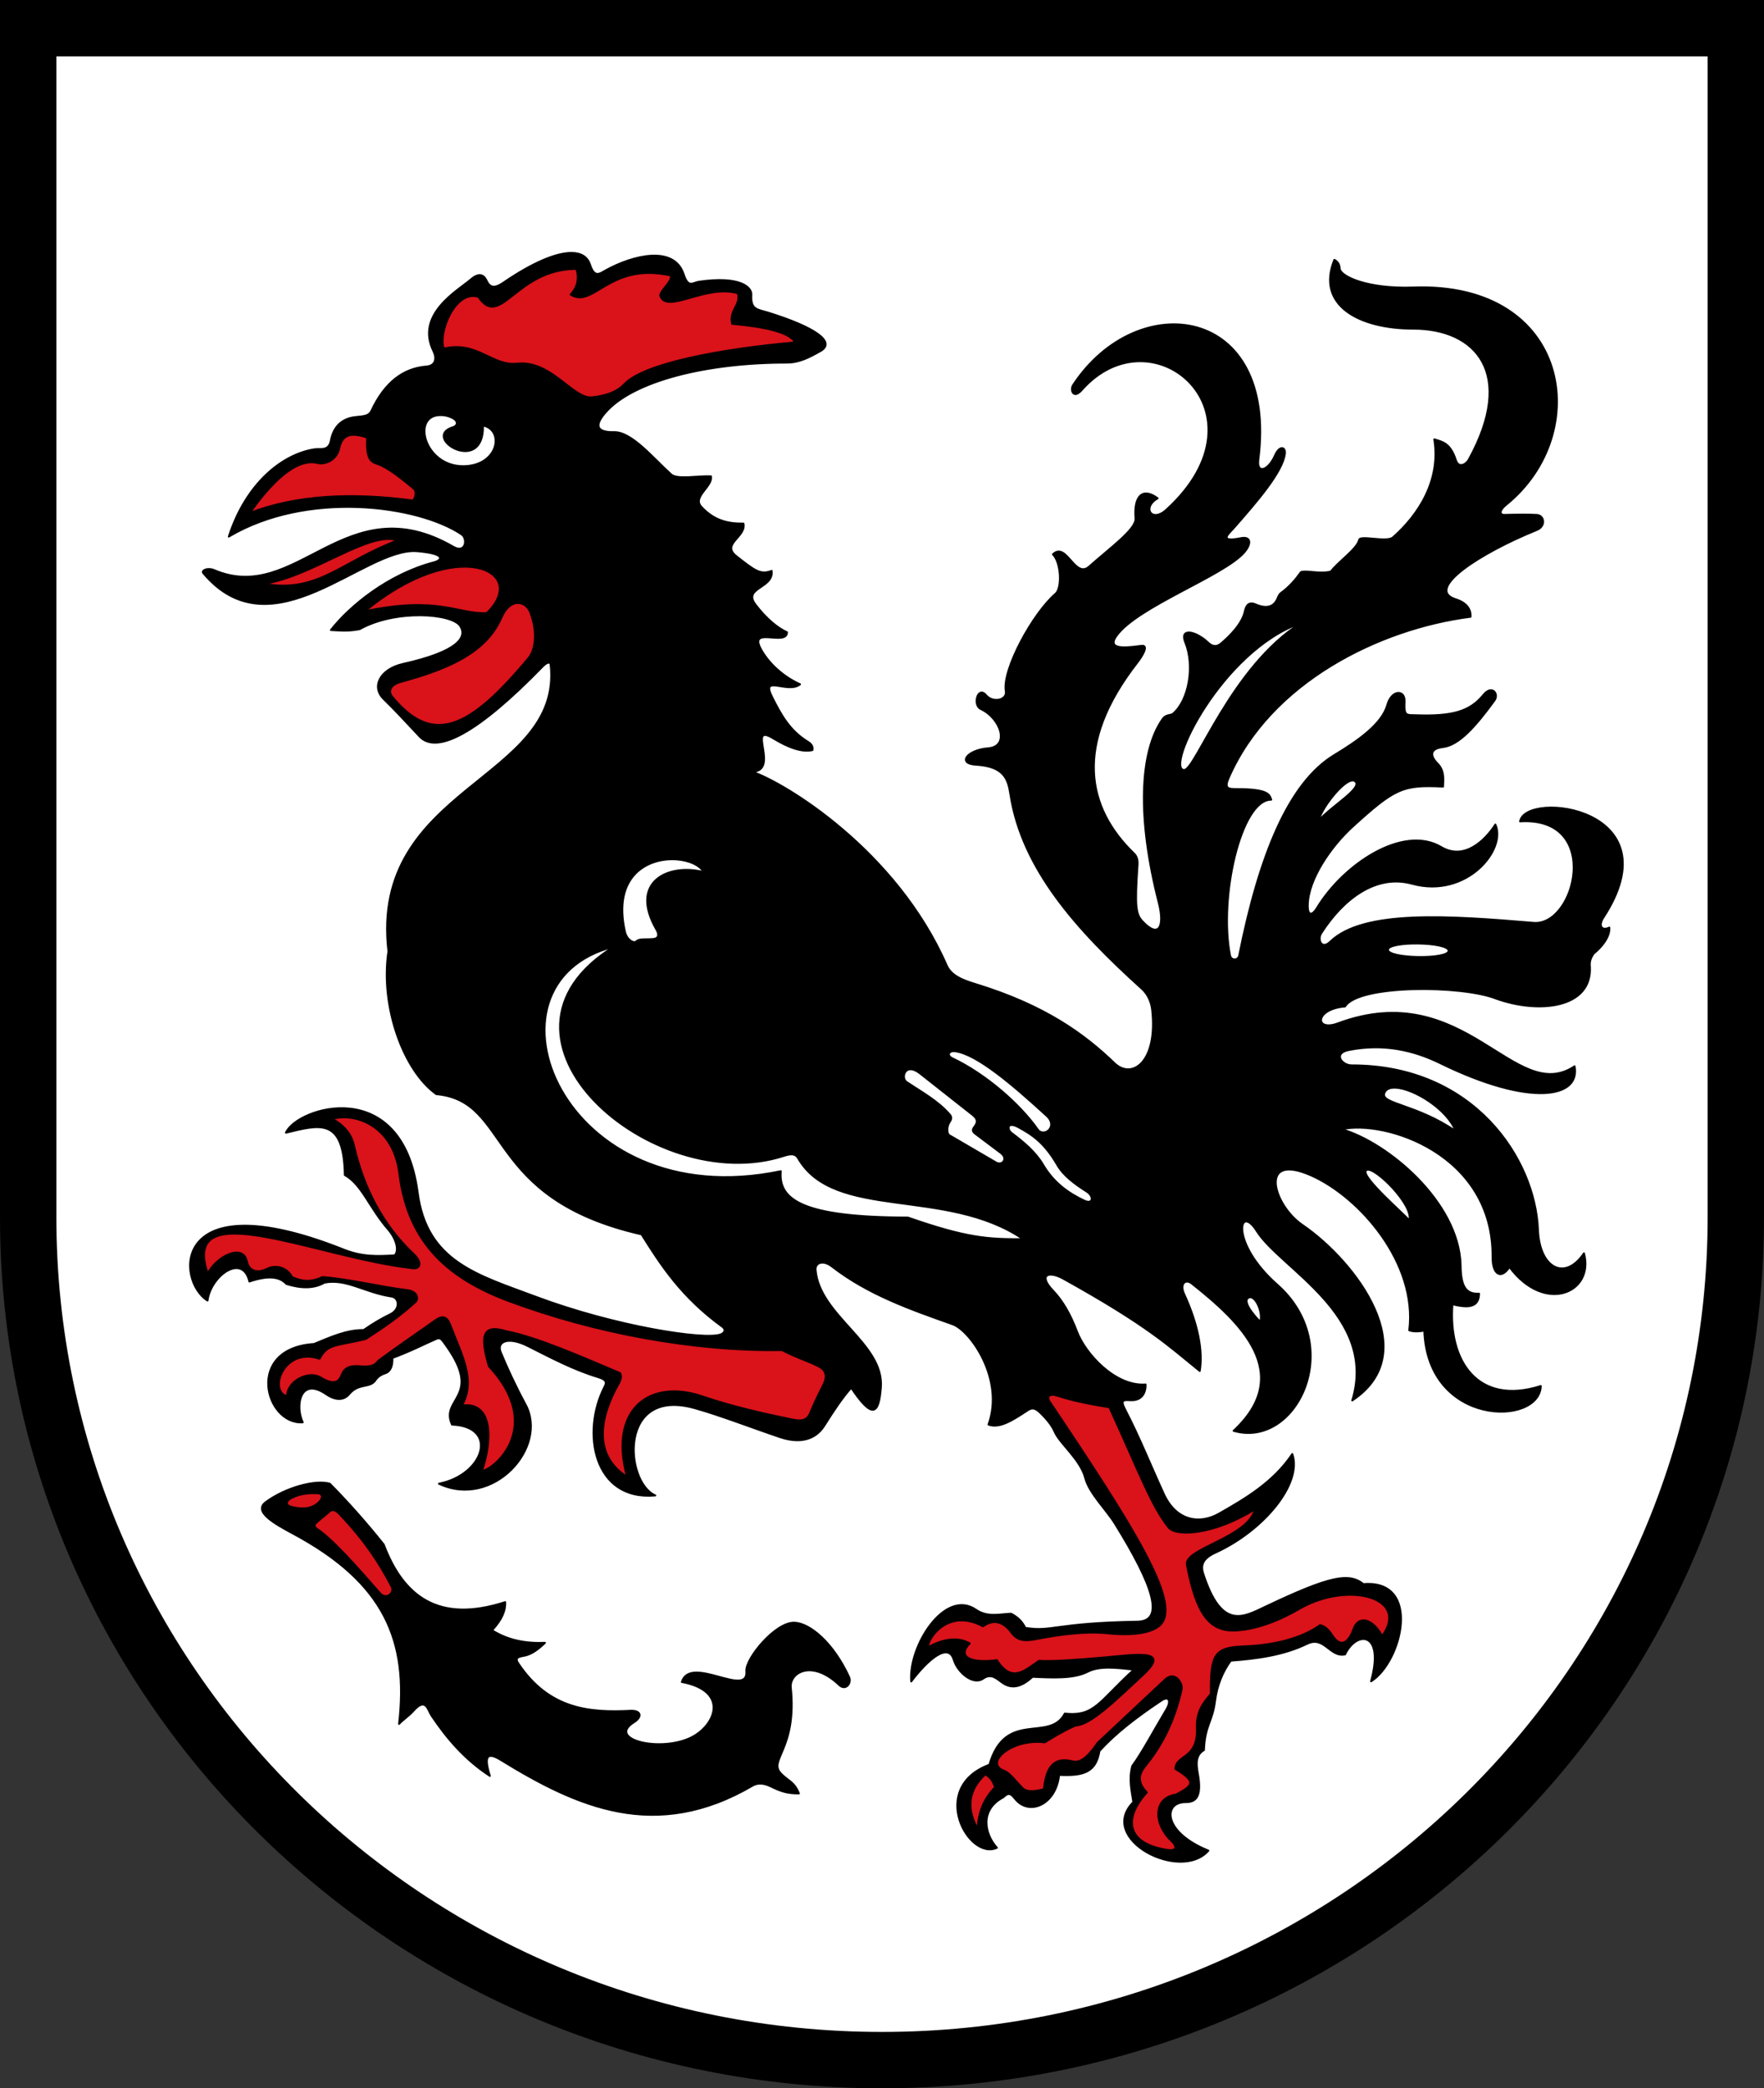
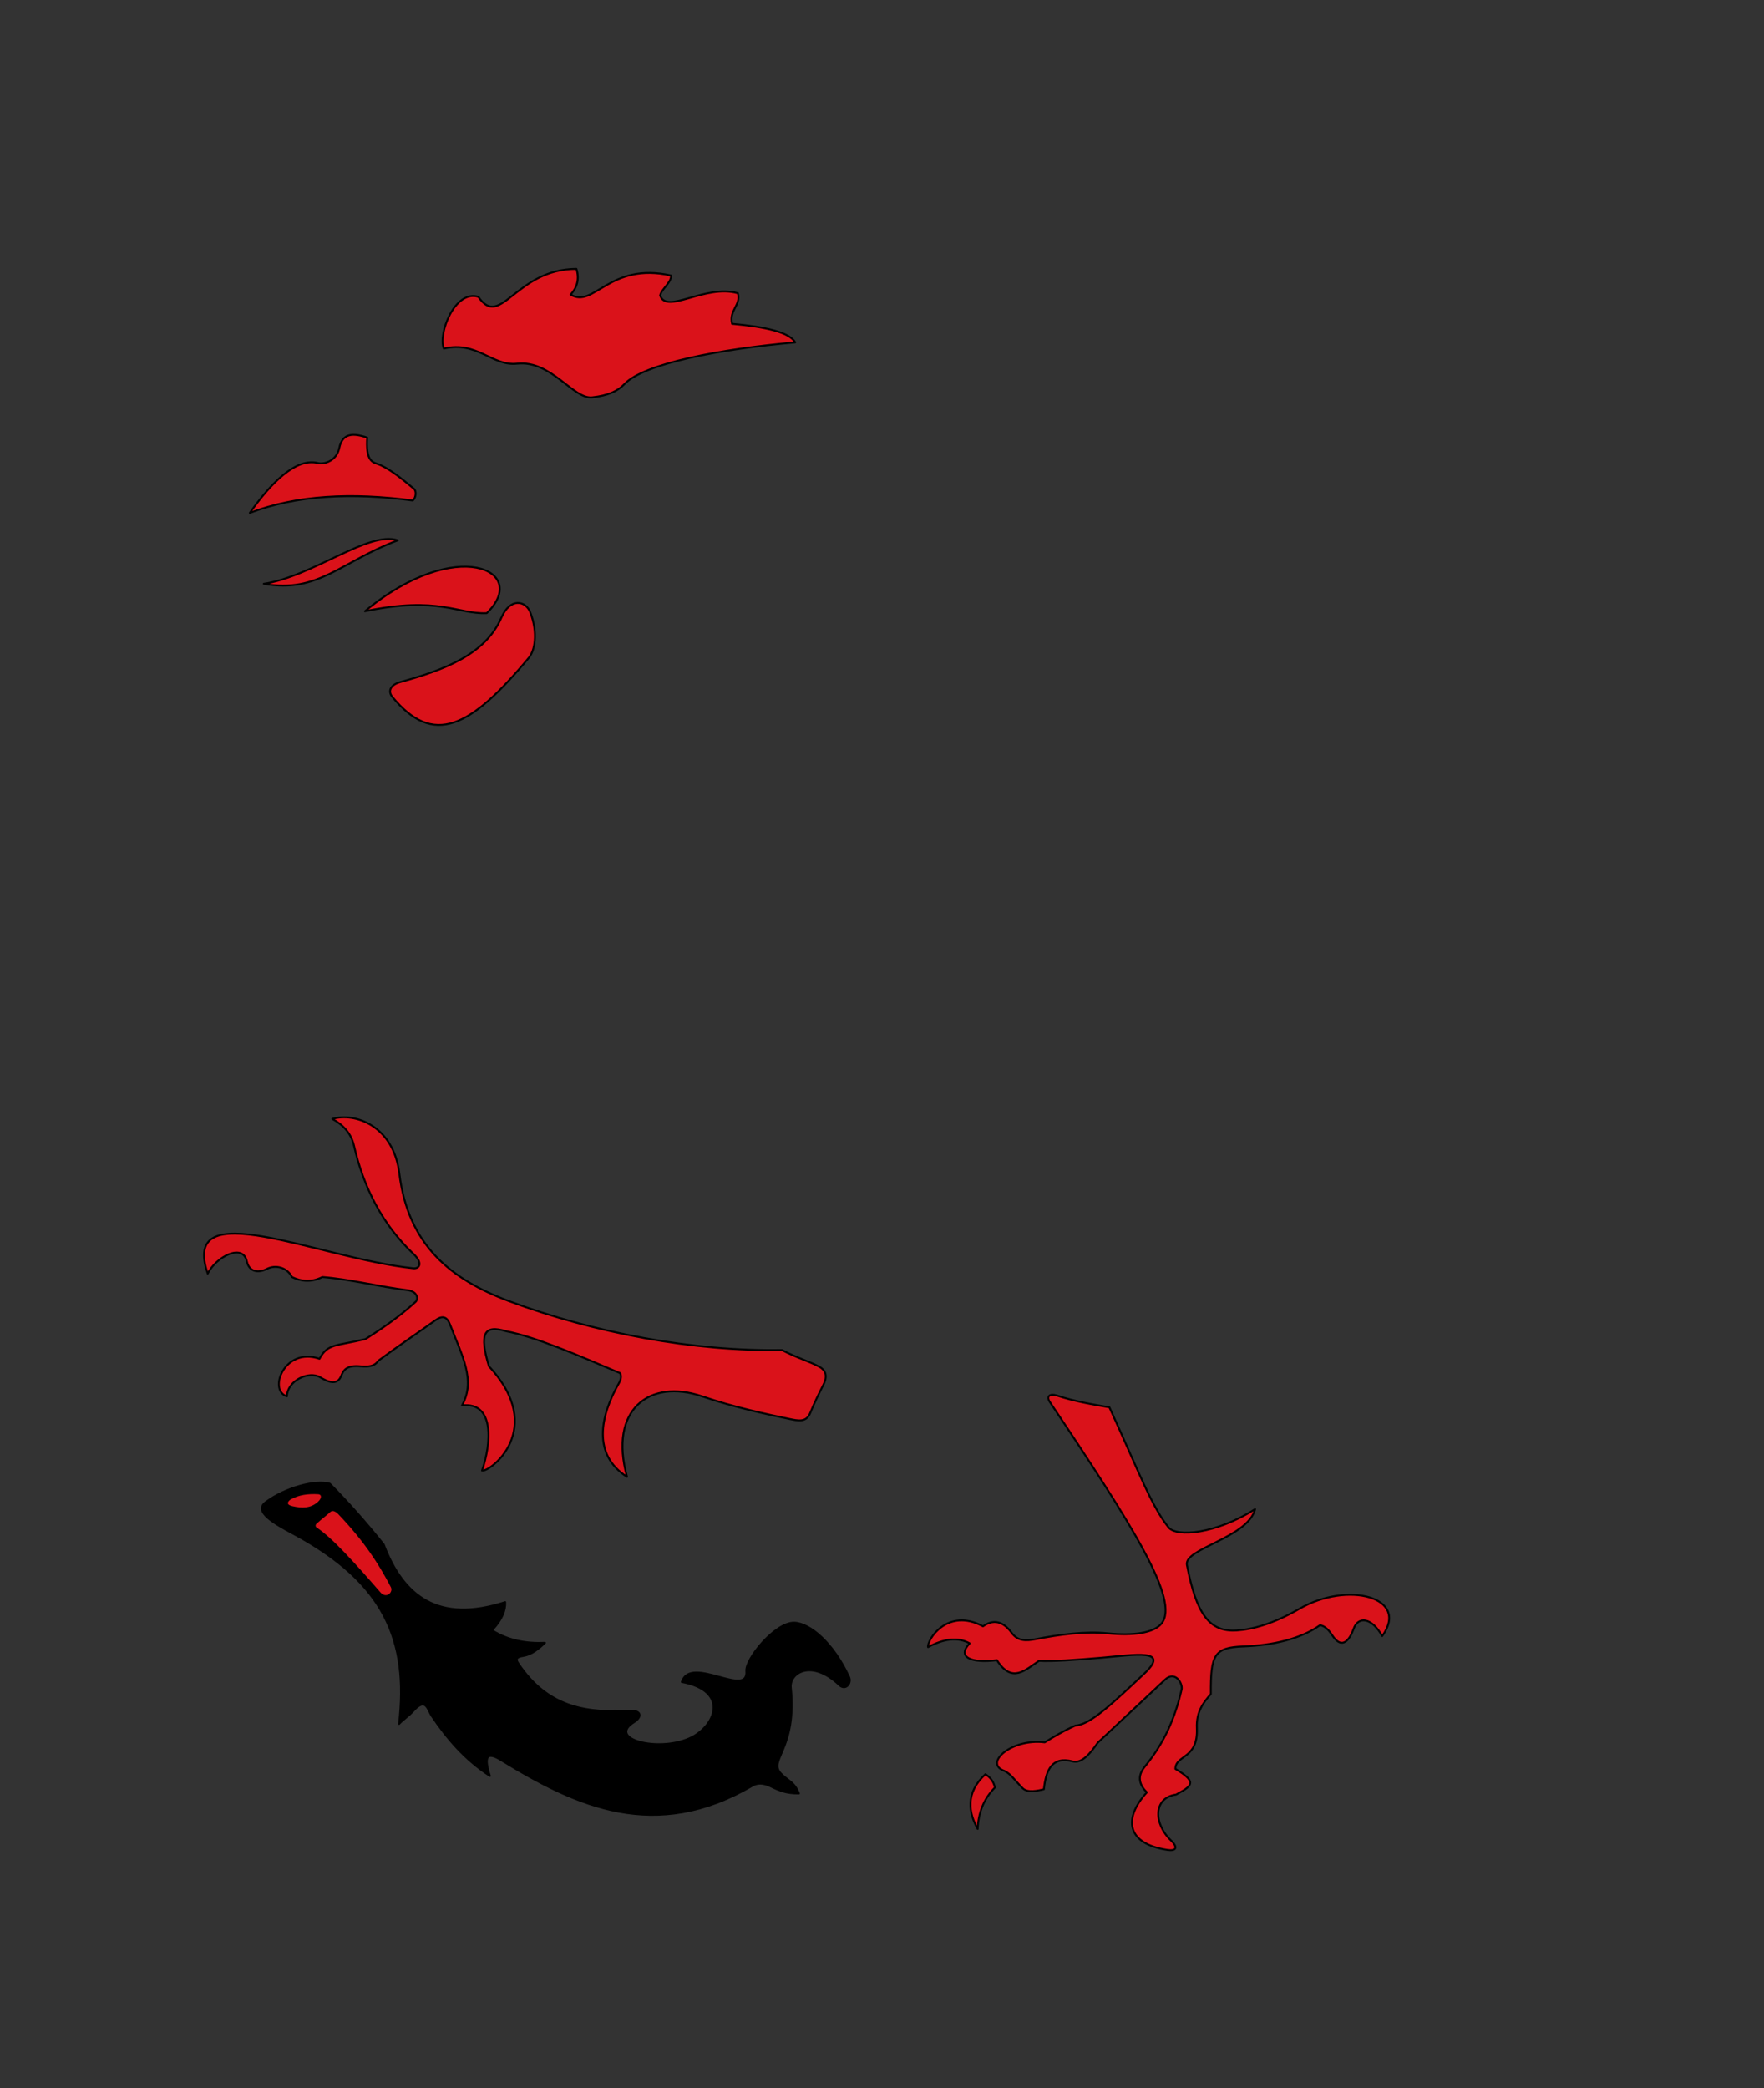
<svg xmlns="http://www.w3.org/2000/svg" xmlns:ns1="http://www.inkscape.org/namespaces/inkscape" xmlns:ns2="http://sodipodi.sourceforge.net/DTD/sodipodi-0.dtd" ns1:version="1.1.1 (3bf5ae0d25, 2021-09-20)" ns2:docname="CoA Haan.svg" id="svg2130" version="1.1" viewBox="0 0 469.434 555.701" height="555.701" width="469.434">
  <rect x="0" y="0" width="469.434" height="555.701" fill="#333333" stroke="none" />
  <defs id="defs2124" />
  <ns2:namedview ns1:pagecheckerboard="false" fit-margin-bottom="0" fit-margin-right="0" fit-margin-left="0" fit-margin-top="0" lock-margins="true" units="px" ns1:snap-smooth-nodes="true" ns1:snap-object-midpoints="true" ns1:window-maximized="1" ns1:window-y="-11" ns1:window-x="-11" ns1:window-height="1506" ns1:window-width="2560" showgrid="false" ns1:document-rotation="0" ns1:current-layer="layer1" ns1:document-units="px" ns1:cy="278" ns1:cx="234.66667" ns1:zoom="1.5" ns1:pageshadow="2" ns1:pageopacity="0" borderopacity="1.0" bordercolor="#666666" pagecolor="#333333" id="base" showguides="true" ns1:guide-bbox="true" ns1:snap-intersection-paths="true" ns1:object-paths="true" ns1:snap-grids="false" ns1:snap-global="false" ns1:lockguides="false" guidecolor="#00ffff" guideopacity="0.498" ns1:snap-midpoints="true" />
  <g id="layer1" ns1:groupmode="layer" ns1:label="haan" transform="translate(-57.554,-19.841)">
    <g id="g94366" ns1:label="coa">
-       <path style="opacity:1;fill:#ffffff;stroke:#000000;stroke-width:15;stroke-linecap:butt;stroke-linejoin:miter;stroke-miterlimit:50;stroke-dasharray:none" d="m 65.054,27.341 v 316.375 c 0,123.892 101.729,224.326 227.217,224.326 125.488,0 227.217,-100.434 227.217,-224.326 V 27.341 Z" id="path93923" ns2:nodetypes="cszscc" ns1:label="coa-0" />
      <g id="g92420" ns1:label="rooster">
-         <path id="path17116" style="display:inline;fill:#000000;stroke:#000000;stroke-width:0.5;stroke-linecap:round;stroke-linejoin:round;stroke-miterlimit:50;stroke-dasharray:none" d="m 209.756,87.137 c -4.129,-0.068 -10.486,2.615 -18.131,7.852 -1.716,1.175 -3.451,1.965 -4.537,-0.354 -0.409,-0.874 -1.447,-2.826 -4.184,-0.473 -3.518,3.025 -14.859,9.29 -9.994,19.143 0.893,1.808 0.663,3.872 -1.908,4.074 -5.999,0.471 -11.007,4.076 -14.613,11.785 -0.6,1.282 -1.705,1.424 -4.125,1.65 -3.786,0.354 -5.985,2.659 -6.654,6.227 -0.553,2.95 -2.756,2.112 -4.361,2.357 -8.413,1.287 -18.16,8.868 -22.809,23.236 20.812,-12.348 50.325,-8.418 61.971,-0.584 1.616,1.087 1.143,5.242 -2.219,3.295 -28.737,-16.646 -41.604,15.707 -63.699,6.188 -1.591,-0.685 -3.473,0.055 -2.828,0.824 18.327,21.862 42.865,-7.031 56.922,-5.834 8.022,0.683 6.466,2.429 4.479,2.947 -12.001,3.132 -22.261,11.414 -27.459,18.031 2.306,0.098 4.316,0.407 7.66,-0.236 9.479,-5.33 24.649,-4.254 26.787,-0.803 1.884,3.042 -0.751,6.813 -15.238,10.055 -6.252,1.399 -8.423,6.149 -5.186,9.309 2.989,2.918 5.768,5.9 9.547,9.959 4.621,4.964 15.632,-0.948 32.762,-18.561 1.478,-1.519 2.089,-1.078 2.146,-0.559 3.402,30.891 -48.298,32.394 -43.168,76.334 -2.188,14.606 3.951,31.711 12.75,38 20.101,1.83 12.449,27.732 54.611,37.309 5.235,8.316 10.607,16.668 21.566,24.631 0.887,0.644 0.627,1.581 -0.529,2.004 -4.305,1.574 -28.08,-2.127 -49.098,-9.996 -15.575,-5.832 -29.096,-9.324 -31.514,-27.775 -4.131,-31.525 -32.093,-22.671 -35.061,-15.91 9.083,-2.194 15.388,-4.131 15.674,11.256 4.657,2.619 6.496,8.812 11.846,14.848 2.369,3.055 2.4,5.778 1.355,6.541 -4.344,0.219 -8.636,0.55 -14.201,-1.826 -45.402,-17.788 -43.982,8.612 -35.533,13.848 0.849,-6.591 9.334,-12.759 11.137,-5.068 5.655,-1.885 8.247,-1.059 9.842,0.648 3.983,1.244 7.408,1.231 10.135,-0.354 5.873,-1.146 10.67,2.626 17.914,3.713 1.997,0.333 2.339,3.386 -0.414,4.715 -2.013,0.972 -4.403,2.324 -7.07,4.184 -4.615,-0.055 -8.886,1.953 -13.199,3.711 -18.482,1.176 -13.007,21.529 -3.006,20.859 -2.095,-4.375 -0.706,-12.284 6.246,-7.482 2.236,1.545 4.561,1.808 6.07,0 2.59,-3.102 5.506,-1.512 7.012,-3.713 0.542,-0.792 1.257,-1.424 2.652,-1.885 1.384,-0.457 1.953,-1.937 1.885,-4.066 4.646,-1.689 8.799,-3.826 11.668,-5.068 1.133,-0.491 1.435,0.13 2.65,1.828 9.825,13.73 -1.697,13.964 1.533,20.977 12.636,0.547 8.459,13.395 -3.477,15.734 14.39,6.788 29.222,-9.654 23.039,-21.096 -2.685,-4.968 -4.887,-9.746 -6.6,-13.906 -1.137,-2.761 1.886,-4.308 7.189,-1.65 6.07,3.042 12.076,6.285 18.797,8.309 2.421,0.729 2.143,1.571 1.592,2.65 -6.084,11.926 -2.964,30.289 13.553,28.816 -8.141,-3.574 -9.937,-28.97 10.502,-23.23 6.862,1.927 14.968,5.096 22.666,7.697 5.154,1.742 9.376,0.847 11.85,-3.088 2.351,-3.74 4.861,-7.534 7.131,-10.018 5.662,8.418 7.341,7.158 7.896,-0.117 0.897,-11.749 -16.359,-19.018 -17.383,-31.291 -0.155,-1.858 1.976,-2.731 4.359,-0.883 9.704,7.523 20.932,11.4 32.115,15.379 4.71,1.676 13.881,14.618 9.545,26.693 2.785,1.021 5.96,-0.836 10.195,-3.652 0.956,-0.636 1.848,-1.163 3.477,0.412 1.971,1.907 3.22,3.512 3.947,5.186 1.379,3.172 6.813,7.283 8.133,12.314 1.052,4.012 5.606,8.431 7.836,12.021 10.481,16.869 13.305,26.041 6.07,26.162 -22.292,0.374 -22.61,2.799 -29.875,1.65 -0.825,-1.776 -2.163,-2.936 -3.771,-3.771 -3.153,0.131 -6.293,1.051 -9.369,-1.061 -8.329,-5.717 -18.033,9.817 -17.207,19.092 4.449,-5.861 9.898,-10.528 11.314,-5.773 0.981,3.292 5.133,6.91 7.836,5.008 2.149,-1.512 3.577,0.03 5.127,1.119 2.803,1.969 5.475,0.734 8.014,-1.59 5.483,0.248 10.955,0.546 14.672,-1.355 3.213,-1.644 7.795,-1.038 12.293,-0.555 -9.384,8.524 -10.385,12.539 -18.389,11.701 -4.148,7.825 -15.756,-1.174 -20.066,13.602 -16.374,6.132 -5.504,25.633 2.004,22.098 -3.268,-3.603 -4.692,-10.096 1.709,-13.436 1.392,-1.431 2.054,-0.93 3.123,0.412 3.693,4.637 10.895,1.635 11.727,-6.363 6.633,0.333 9.825,-0.791 10.723,-6.363 3.975,-4.402 9.46,-8.758 16.5,-13.436 2.051,-1.362 2.635,0.187 1.297,2.416 -3.222,5.368 -6.389,11.377 -9.074,15.025 -0.94,3.591 -0.124,6.723 0.293,9.605 -9.725,9.814 12.537,21.419 19.977,12.904 -12.186,-4.927 -12.112,-12.926 -6.068,-12.904 2.541,0.009 4.469,-1.093 3.24,-7.719 -0.499,-2.692 -0.495,-4.884 1.65,-6.129 0.262,-6.646 2.234,-7.402 2.945,-13.023 0.533,-4.21 2.042,-7.85 4.189,-10.773 7.127,-0.524 14.125,-1.485 20.332,-4.5 4.572,-2.221 6.038,3.708 10.084,2.834 3.066,-6.397 10.595,-6.198 6.916,7.166 8.252,-5.167 13.583,-27.161 -2.02,-25.871 -3.883,-3.081 -8.898,-2.156 -25.98,5.955 -6.058,2.877 -11.763,6.374 -16.666,-8.75 -0.735,-2.266 -0.135,-4.038 3.25,-5.584 12.876,-5.88 23.204,-18.399 20.459,-26.236 -5.15,7.66 -12.687,11.948 -19.41,15.811 -5.236,3.008 -11.45,2.043 -14.766,-5.146 -3.36,-7.286 -6.464,-15.102 -10.371,-22.627 -1.39,-2.677 -0.108,-2.419 1.592,-2.357 3.108,0.113 3.972,-2.203 3.912,-4.193 -8.053,0.592 -16.026,-8.184 -18.258,-14.078 -1.779,-4.698 -3.846,-8.234 -6.408,-10.922 -4.035,-4.232 -1.085,-5.296 2.75,-3.166 22.757,12.636 28.163,17.986 36.334,24.582 0.876,-5.298 -0.435,-12.371 -4.168,-20.5 -1.212,-2.64 0.298,-4.165 2.084,-2.75 13.038,10.335 27.404,23.989 11.084,39.168 16.79,4.889 30.03,-22.645 11.582,-38.918 -12.655,-11.163 -10.17,-21.824 -5.416,-14.25 6.289,10.021 32.304,22.414 25.416,45.084 19.262,-12.725 0.982,-36.955 -13.309,-46.717 -7.728,-5.279 -11.849,-19.522 2.477,-13.117 12.818,5.73 28.206,23.282 26,41.168 0.854,0.315 2.039,0.431 4,0.082 0.879,25.606 30.717,25.499 31,14.75 -16.797,5.348 -24.668,-6.691 -23.5,-21.75 3.796,0.913 7.02,1.088 7.082,-2.832 -3.277,0.174 -4.889,-1.537 -4.916,-7.668 -0.489,-16.795 -19.493,-32.59 -31.666,-36.082 11.532,-2.609 40.413,6.518 40.166,34.082 -0.04,4.495 2.239,6.042 4.5,2.584 9.44,12.674 22.671,6.807 19.834,-3.666 -5.105,7.573 -11.843,3.926 -12.242,-6.225 -0.741,-18.853 -17.04,-43.803 -49.592,-43.775 -2.633,0.002 -5.058,-3.238 -0.75,-4.084 9.106,-1.788 17.076,-0.051 24.334,3.5 23.971,11.727 37.376,9.265 35.75,0.834 -16.001,10.646 -29.11,-24.031 -63,-11.418 -6.214,2.313 -6.289,-3.836 1.916,-4.5 3.571,-5.884 31.263,-5.695 40.25,-2.082 11.405,4.085 25.531,2.521 24.916,-8.5 -0.18,-1.423 0.296,-2.519 1,-3.5 2.14,-1.753 4.355,-4.407 4.168,-6.918 -2.062,0.987 -3.006,-0.483 -1.584,-2.666 19.082,-29.305 -20.726,-33.87 -22.166,-25.584 21.911,-1.348 14.819,27.94 3.582,27 -22.075,-1.847 -45.279,-3.569 -54.082,5 -2.336,2.274 -3.516,-0.534 -2.418,-2.25 5.758,-9 14.481,-15.835 24.168,-13.166 14.509,3.998 25.213,-9.104 22.166,-15.75 -2.785,4.344 -8.321,9.631 -14.416,6 -10.175,-6.061 -26.076,4.626 -33.084,16.25 -1.026,1.701 -2.522,2.57 -2.416,-1 0.201,-6.786 6.161,-15.468 12.061,-20.814 11.059,-10.022 13.171,-11.084 23.939,-10.52 0.091,-2.131 0.373,-4.337 -1.584,-6.25 -1.184,-1.157 -2.781,-3.778 1.559,-4.283 4.272,-0.497 8.687,-5.529 13.691,-12.383 1.283,-1.757 -0.644,-4.298 -2.916,-1.5 -3.586,4.416 -8.257,5.766 -18,5.416 -2.49,-0.089 -3.207,0.33 -3,-3.666 0.164,-3.178 -3.446,-3.173 -4.584,0.916 -1.406,5.054 -7.698,9.474 -14.084,13.334 -12.204,7.377 -20.008,26.691 -25.332,53.334 -0.286,1.431 -2.159,1.4 -2.432,0.037 -3.057,-15.268 2.858,-41.576 10.959,-41.482 -0.487,-1.39 -0.773,-2.846 -9.369,-2.828 -2.018,0.004 -3.208,-0.11 -2.002,-2.889 11.096,-25.571 40.217,-39.875 64.404,-42.957 0.153,-2.123 -1.215,-3.795 -3.947,-4.654 -8.456,-2.66 6.513,-12.344 21.566,-18.443 2.513,-1.018 2.02,-3.902 0,-4.008 -2.131,-0.112 -4.604,-0.121 -8.604,0 -1.104,0.034 -1.72,-0.943 0.531,-2.77 23.315,-18.915 17.113,-59.288 -24.809,-57.746 -11.982,0.441 -19.408,-2.879 -19.562,-5.068 -0.063,-0.899 -0.321,-1.708 -1.414,-2.297 -4.897,12.05 6.488,18.327 21.035,18.324 16.663,-0.004 27.347,11.957 14.725,34.863 -0.687,1.247 -2.692,2.398 -3.436,0.104 -1.463,-4.516 -3.495,-4.833 -5.73,-5.52 1.768,10.995 -4.272,20.163 -11,26.084 -1.637,1.441 -8.737,-0.655 -9,0.666 -0.47,2.363 -5.969,6.164 -7.5,8.416 -2.965,0.797 -6.531,-0.401 -8,0.168 -1.322,1.861 -2.875,3.765 -5.334,5.582 -0.567,0.419 -0.696,1.096 -1.082,1.834 -0.991,1.892 -2.866,2.392 -5.668,1.166 -1.66,-0.726 -2.467,0.121 -2.832,1.834 -0.731,3.427 -4.189,6.758 -6.289,8.537 -0.841,0.712 -1.961,1.187 -3.418,-0.119 -0.618,-0.554 -1.018,-1.048 -2.711,-2.002 -1.757,-0.99 -4.822,-1.56 -3.418,1.885 2.542,6.237 0.925,15.437 -3.299,18.975 -0.574,0.481 -1.838,0.127 -2.711,1.355 -6.174,8.681 -6.822,26.445 -1.061,48.908 1.619,6.311 0.093,9.749 -4.42,4.891 -1.775,-1.911 -1.902,-4.437 -1.295,-13.965 0.071,-1.112 0.394,-2.772 -0.885,-4.008 -12.523,-12.107 -16.145,-28.933 0.824,-50.734 1.533,-1.97 3.097,-4.686 1.297,-4.537 -2.144,0.177 -9.938,1.764 -6.775,-2.652 5.561,-7.767 28.485,-15.937 33.951,-22.156 2.026,-2.305 1.902,-4.372 -0.836,-3.83 -6.274,1.242 -3.113,-1.327 -2.039,-2.547 6.44,-7.316 13.215,-15.163 13.75,-20 0.192,-1.736 -1.431,-2.236 -2.652,0.555 -1.752,4.004 -4.927,5.086 -4.416,1.084 5.245,-41.088 -32.115,-46.008 -49.309,-19.809 -0.803,1.223 0.041,3.849 2.299,1.295 18.897,-21.38 50.83,6.107 22.51,31.879 -3.908,3.557 -6.556,-0.628 -2.299,-3.062 -3.786,-2.858 -6.392,-0.954 -5.893,5.361 0.225,2.846 -6.831,7.889 -12.314,12.787 -3.837,3.427 -6.051,-6.73 -9.664,-3.242 2.208,2.218 2.474,8.974 0.707,10.49 -6.068,5.208 -14.221,20.186 -13.254,25.865 0.435,2.557 -3.504,3.24 -5.25,1.137 -2.157,-2.599 -3.638,2.606 -1.414,3.652 5.368,2.525 7.821,10.021 1.945,10.475 -5.571,0.43 -8.293,4.066 -3.24,4.361 7.638,0.446 8.579,3.933 9.191,7.896 3.075,19.889 17.728,36.144 35.002,51.736 1.645,1.484 2.494,3.618 2.711,5.539 1.574,13.931 -5.356,18.746 -10.018,14.26 -8.05,-7.747 -18.477,-15.354 -36.77,-20.979 -3.357,-1.032 -6.623,-2.16 -7.896,-5.066 -13.491,-30.779 -43.209,-48.632 -51.801,-51.523 7.563,-0.135 -1.576,-13.271 5.662,-8.875 4.076,2.476 7.676,3.768 10.43,3.123 0.203,-0.991 -0.357,-1.68 -1.178,-2.182 -4.849,-2.967 -7.153,-7.118 -9.605,-12.02 -3.016,-6.028 4.269,-0.684 7.484,-3.301 -3.34,-1.48 -7.639,-4.577 -10.195,-8.957 -4.018,-6.884 6.689,-0.965 6.719,-4.891 -2.435,-1.101 -5.438,-3.51 -8.367,-7.34 -3.504,-4.581 4.864,-4.291 4.291,-9 -2.977,1.118 -4.373,0.048 -9.416,-3.916 -4.117,-3.236 2.698,-5.115 1.916,-8.668 -3.849,0.041 -7.709,-0.622 -11.25,-4.5 -2.418,-2.648 3.163,-5.384 2.584,-8.082 -3.548,-0.153 -8.951,0.963 -10.584,-0.5 -4.674,-4.187 -10.453,-11.342 -15.166,-11.25 -3.798,0.074 -5.912,-1.11 -2.305,-5.236 7.35,-8.407 26.892,-13.276 48.305,-13.264 3.273,0.002 5.924,-1.403 8.889,-3.078 4.189,-2.367 -1.269,-6.298 -14.023,-10.254 -2.697,-0.837 -4.611,-0.692 -4.361,-4.715 0.127,-2.049 -3.05,-5.051 -13.9,-3.486 -1.778,0.256 -2.859,1.833 -4.125,-2.004 -2.539,-7.695 -13.414,-5.064 -20.775,-0.99 -1.529,0.846 -2.94,2.119 -4.125,-1.533 -0.67,-2.065 -2.345,-3.096 -4.822,-3.137 z m -35.471,43.186 c 1.021,-0.077 2.28,0.033 3.67,0.727 1.561,0.78 1.515,2.038 0.118,2.476 -8.619,2.701 8.303,13.115 8.016,-0.471 5.814,1.25 4.088,10.842 -5.305,10.842 -10.148,0 -13.648,-13.037 -6.498,-13.574 z m 229.473,55.293 c -18.579,11.653 -28.115,39.276 -31.113,39.127 -5.14,-0.256 9.956,-31.686 31.113,-39.127 z m 13.553,41.918 c 0.378,-0.054 0.7,0.027 0.943,0.273 1.789,1.816 -5.942,6.224 -9.781,10.371 0.778,-3.257 6.193,-10.266 8.838,-10.645 z m -179.85,20.984 c 3.371,0.214 6.301,1.502 7.375,3.389 -9.442,-2.397 -19.982,2.555 -12.551,15.381 0.561,0.968 0.779,2.239 -0.826,2.416 -1.809,0.199 -3.74,-0.152 -4.479,0.588 -0.785,0.787 -2.643,-0.4 -3.123,-2.533 -3.37,-14.986 6.186,-19.712 13.604,-19.24 z m 197.502,22.395 c 4.024,0.058 8.057,0.716 8.098,1.914 0.082,2.395 -16.159,2.154 -16.145,-0.236 0.007,-1.195 4.022,-1.736 8.047,-1.678 z M 220.916,271.75 c -39.083,24.21 10.452,67.002 45.25,55.666 1.889,-0.615 3.069,-0.601 3.75,0.584 9.652,16.79 39.395,7.571 59.918,21.584 -9.419,0.061 -15.049,-0.298 -30.668,-5.75 -28.185,-0.044 -34.488,-4.788 -33.832,-12.334 -58.307,12.208 -82.671,-50.059 -44.418,-59.75 z m 90.801,27.828 c 5.783,0.728 15.327,8.894 24.395,17.205 3.138,2.877 -0.791,5.914 -2.416,3.596 -4.732,-6.751 -13.866,-14.738 -22.686,-18.916 -1.621,-0.768 -0.971,-2.096 0.707,-1.885 z m -11.777,4.797 c 0.654,0.02 1.479,0.338 2.477,1.125 l 14,11.041 c 1.403,1.107 1.261,2.003 0.543,3 -0.39,0.542 -0.945,1.175 0.041,1.918 l 6.916,5.207 c 1.964,1.479 0.378,3.498 -1.332,2.5 l -12.418,-7.25 c -0.635,-0.371 -0.75,-2.291 0.125,-3.541 0.325,-0.464 0.692,-1.166 0.043,-1.916 -3.182,-3.678 -7.498,-6.003 -11.5,-8.668 -1.254,-0.835 -0.855,-3.475 1.105,-3.416 z m 129.16,4.906 c 4.873,0.331 13.648,5.78 15.816,11.553 -10.292,-7.083 -19.844,-7.237 -19,-10 0.368,-1.204 1.559,-1.663 3.184,-1.553 z m -102.248,9.92 c 0.427,0.015 1.021,0.198 1.814,0.633 3.539,1.941 6.799,4.039 10.25,10 1.614,2.789 4.525,4.99 7.834,7.082 1.974,1.248 1.724,3.545 -0.666,2.418 -4.451,-2.099 -8.228,-4.935 -10.918,-9.5 -2.05,-3.479 -5.207,-6.087 -8.416,-8.5 -0.945,-0.711 -1.179,-2.178 0.102,-2.133 z m 94.5,11.926 c 2.311,-0.695 12.526,9.592 11.232,13.457 -1.385,-1.695 -12.554,-11.316 -11.584,-13.168 0.078,-0.149 0.197,-0.243 0.352,-0.289 z M 390.346,365.033 c 1.616,0.116 3.336,4.302 2.57,6.551 0,0 -5.003,-4.997 -3.25,-6.334 0.219,-0.167 0.449,-0.233 0.68,-0.217 z" ns2:nodetypes="cssssssssscssscssccsssssccccssssccccccccccscccsssscssccssssscssscsssscssssssccscssscscccccsccsscccsscscscccssscsssscssscsscsscsscccccccsccscsccscccccscsssscsssscsssssssssscsscsssssssccsscssccsssssssssssssssssssssssscscsscsssssssssssscscsscscscscscssscsssssssccssscsscscsscsscssssssssscssccccssssssssssssssssssscssssssssssscssscss" ns1:label="rooster-s" />
        <path id="path82321" style="fill:#da121a;stroke:#000000;stroke-width:0.5;stroke-linecap:round;stroke-linejoin:round;stroke-miterlimit:50;stroke-dasharray:none" d="m 190.978,184.201 c 2.373,-5.447 6.521,-4.534 7.719,-1.355 2.106,5.585 1.144,10.153 -0.412,12.021 -15.623,18.747 -25.438,23.684 -36.357,10.371 -1.186,-1.446 -0.509,-3.159 2.121,-3.889 11.689,-3.242 22.629,-7.278 26.929,-17.147 z m -66.939,-27.872 c 12.465,-4.752 27.136,-5.457 43.369,-3.3 0.916,-0.836 0.963,-2.567 0.295,-3.123 -3.39,-2.82 -7.03,-5.751 -9.841,-6.659 -1.528,-0.493 -2.947,-1.285 -2.593,-6.953 -3.707,-1.282 -6.608,-1.244 -7.425,2.769 -0.704,3.462 -4.087,4.416 -5.657,4.007 -5.872,-1.53 -12.603,5.395 -18.149,13.258 z m 3.712,18.856 c 14.437,2.655 20.677,-5.982 35.65,-11.549 -7.597,-2.667 -22.669,9.644 -35.65,11.549 z m 26.916,7.314 c 19.703,-4.135 24.712,0.85 32.417,0.5 11.703,-11.302 -8.064,-20.763 -32.417,-0.5 z m 54.755,-84.271 c 1.658,-1.848 2.384,-4.046 1.532,-6.835 -16.249,0.049 -20.119,16.226 -26.104,7.425 -6.289,-1.923 -10.777,9.841 -9.192,13.789 8.917,-2.103 12.861,4.742 19.504,4.007 9.09,-1.005 14.921,9.515 19.976,8.957 4.265,-0.471 6.816,-1.655 8.603,-3.536 5.197,-5.47 25.5,-9.314 45.432,-11.078 -1.515,-2.692 -7.911,-4.138 -16.794,-4.95 -0.884,-3.623 2.423,-4.968 1.532,-8.132 -8.71,-2.495 -18.945,5.715 -20.683,0.589 0.35,-1.709 3.103,-3.536 2.887,-5.303 -16.399,-3.692 -20.57,8.902 -26.693,5.068 z m 14.995,314.604 c -4.942,-17.896 5.934,-26.205 20,-21.417 8.616,2.933 17.257,4.768 23.167,6 2.388,0.498 4.539,0.984 5.583,-1.583 1.214,-2.984 2.493,-5.507 3.5,-7.5 1.255,-2.484 0.441,-3.956 -1,-4.75 -2.653,-1.463 -5.968,-2.362 -10.024,-4.486 -23.432,0.406 -50.027,-4.579 -72.667,-13.031 C 177.474,360.279 166.137,351.102 163.833,332.167 162.271,319.322 152.017,315.834 146,317.583 c 2.912,1.596 5.019,3.882 5.75,7.083 2.526,11.065 7.545,21.027 15.833,28.833 2.556,2.408 1.669,4.023 -0.083,3.833 -25.489,-2.752 -62.112,-20.122 -54.667,1.417 2.292,-4.579 9.384,-8.142 10.417,-3.25 0.564,2.675 2.9,3.245 5.333,2 2.407,-1.231 5.465,-0.304 6.667,2.167 2.428,1.133 5.03,1.526 8.083,0 7.015,0.518 15.152,2.569 22.667,3.5 2.791,0.346 2.885,2.423 2.167,3.083 -4.186,3.847 -8.707,6.975 -13.333,9.917 -8.013,1.921 -10.072,1.185 -12.25,5.25 -9.377,-3.228 -13.746,8.463 -8.667,10 0.115,-4.27 5.865,-6.854 8.833,-5.083 2.097,1.25 4.519,2.296 5.583,-0.333 0.609,-1.506 1.364,-2.946 5.167,-2.583 3.173,0.302 4.067,-0.563 4.75,-1.5 5.609,-4.136 11.085,-7.83 15.167,-10.75 1.956,-1.4 3.124,-0.901 3.917,1.167 3.195,8.335 6.907,14.801 3.167,21.5 8.761,-1.087 7.792,10.213 5.333,17.333 2.061,0.473 17.351,-11.053 1.833,-27.75 -2.592,-8.588 -1.408,-11.193 4.583,-9.333 7.819,1.491 18.796,6.261 30.313,11.142 0.395,0.68 0.338,1.595 -0.396,2.858 -4.834,8.534 -7.05,18.813 2.25,24.75 z m 93.31,93.691 c 0.181,-4.193 1.529,-7.937 4.596,-11.019 -0.3,-1.268 -0.91,-2.488 -2.534,-3.536 -5.461,4.993 -4.421,10.349 -2.062,14.555 z m 73.834,-85.089 c -10.497,6.625 -20.91,7.513 -23.046,4.839 -4.541,-5.685 -7.511,-13.939 -15.727,-31.944 -4.569,-0.782 -9.217,-1.553 -13.965,-3.123 -1.817,-0.601 -2.934,0.146 -1.886,1.709 21.941,32.712 34.748,52.903 29.691,58.99 -2.056,2.475 -7.52,3.265 -14.255,2.567 -6.037,-0.625 -12.836,0.328 -19.207,1.552 -2.461,0.473 -4.704,0.611 -6.364,-1.65 -1.627,-2.216 -4.165,-4.241 -7.66,-1.768 -9.494,-5.1 -14.933,3.648 -14.614,5.539 4.218,-2.259 7.943,-2.74 11.078,-1.002 -3.472,3.605 0.256,5.382 7.248,4.478 4.043,6.34 7.579,2.554 11.196,0.177 3.481,0.21 9.824,-0.248 16.558,-0.825 8.92,-0.765 18.651,-2.521 11.373,4.302 -8.236,7.72 -14.309,13.581 -18.208,13.73 -3.356,1.493 -5.75,2.986 -8.191,4.478 -8.927,-1.104 -16.37,5.646 -10.724,7.601 1.623,0.731 2.89,2.649 4.832,4.596 1.351,1.355 4.116,0.653 5.657,0.295 0.546,-5.11 2.125,-8.852 7.66,-7.425 2.31,0.596 4.502,-1.796 6.659,-4.95 l 17.913,-16.794 c 2.67,-2.503 4.807,0.959 4.419,2.652 -2.256,9.842 -5.997,15.829 -9.841,20.565 -2.124,2.618 -1.308,4.858 0.589,6.776 -6.301,6.949 -5.496,13.678 5.539,15.321 2.156,0.321 2.905,-0.607 0.884,-2.534 -4.629,-4.413 -4.809,-11.345 1.355,-12.198 1.714,-0.985 3.757,-1.897 3.771,-3.182 0.01,-0.957 -1.543,-2.231 -3.948,-3.653 0.038,-3.812 6.086,-2.543 5.716,-10.842 -0.192,-4.294 1.678,-6.79 3.712,-9.075 -0.076,-10.485 0.879,-12.376 8.603,-12.669 8.074,-0.306 15.361,-2.042 20.447,-5.657 0.946,0.145 2.018,0.762 3.241,2.652 2.757,4.259 4.798,0.874 5.716,-1.709 1.229,-3.459 4.89,-2.957 7.601,1.945 7.456,-10.321 -9.117,-14.708 -22.038,-7.248 -7.013,4.049 -12.529,5.482 -16.673,5.757 -7.335,0.486 -10.751,-4.415 -13.261,-17.425 -0.851,-4.409 16.164,-7.168 18.149,-14.849 z" ns1:label="rooster-g" />
      </g>
      <g id="g92411" ns1:label="feather">
        <path style="opacity:1;fill:#000000;stroke:#000000;stroke-width:0.5;stroke-linecap:round;stroke-linejoin:round;stroke-miterlimit:50;stroke-dasharray:none" d="m 145.333,414.667 c 4.889,4.943 9.666,10.334 14.333,16.167 5.197,13.727 14.506,21.106 32.333,15.333 0.101,2.11 -0.721,4.504 -3.5,7.5 4.218,2.661 8.978,3.558 14.083,3.333 -1.744,1.667 -3.599,3.173 -5.833,3.5 -2.154,0.315 -1.824,1.14 -1.25,2 8.178,12.257 18.962,13.136 29.917,12.583 2.755,-0.102 3.096,1.607 0.917,3 -7.322,4.474 6.152,8.04 14.6,4.371 6.873,-2.985 11.09,-12.574 -1.933,-15.038 2.302,-7.316 17.791,4.472 17.167,-2.917 -0.273,-3.233 7.666,-12.998 12.755,-12.856 4.203,0.117 10.42,5.405 14.578,14.44 0.785,1.705 -0.943,3.723 -2.583,2.167 -7.445,-7.064 -13.314,-3.222 -12.917,0.667 1.693,16.585 -6.178,19.257 -2.583,22.917 2.003,2.039 3.459,2.088 4.75,5.25 -3.194,0.03 -4.946,-0.634 -7.583,-1.917 -2.134,-1.038 -3.691,-0.786 -4.75,-0.167 -25.879,15.137 -46.75,5.623 -67,-6.833 -3.851,-2.369 -4.496,-0.781 -2.917,4.25 -6.657,-4.34 -11.426,-9.938 -15.5,-16 -1.061,-1.579 -1.493,-5.045 -4.833,-1.333 -1.328,1.475 -2.78,2.366 -3.833,3.5 2.556,-22.223 -3.899,-37.617 -28.25,-50.667 -4.884,-2.617 -10.6,-5.84 -7.25,-8.333 5.254,-3.911 13.281,-6.065 17.083,-4.917 z" id="path83889" ns2:nodetypes="cccccssccscsssssscssscsscssc" ns1:label="feather-s" />
        <path id="path88872" style="opacity:1;fill:#da121a;stroke:#000000;stroke-width:0.5;stroke-linecap:round;stroke-linejoin:round;stroke-miterlimit:50;stroke-dasharray:none" d="m 141.625,425.125 c -0.467,0.422 -0.422,1.088 0.083,1.417 4.011,2.611 10.068,9.336 16.875,17.167 1.8,2.071 4.026,-0.048 3.208,-1.625 -3.183,-6.139 -7.076,-12.178 -13.917,-19.375 -0.711,-0.748 -1.743,-1.5 -2.625,-0.667 -0.836,0.79 -2.054,1.665 -3.625,3.083 z m -6.75,-6.542 c -0.885,0.492 -1.778,1.779 0.417,2.292 2.612,0.61 5.061,0.604 7.042,-1.208 1.321,-1.209 1.041,-2.39 -0.125,-2.458 -2.709,-0.159 -5.221,0.201 -7.333,1.375 z" ns1:label="feather-g" />
      </g>
    </g>
  </g>
</svg>